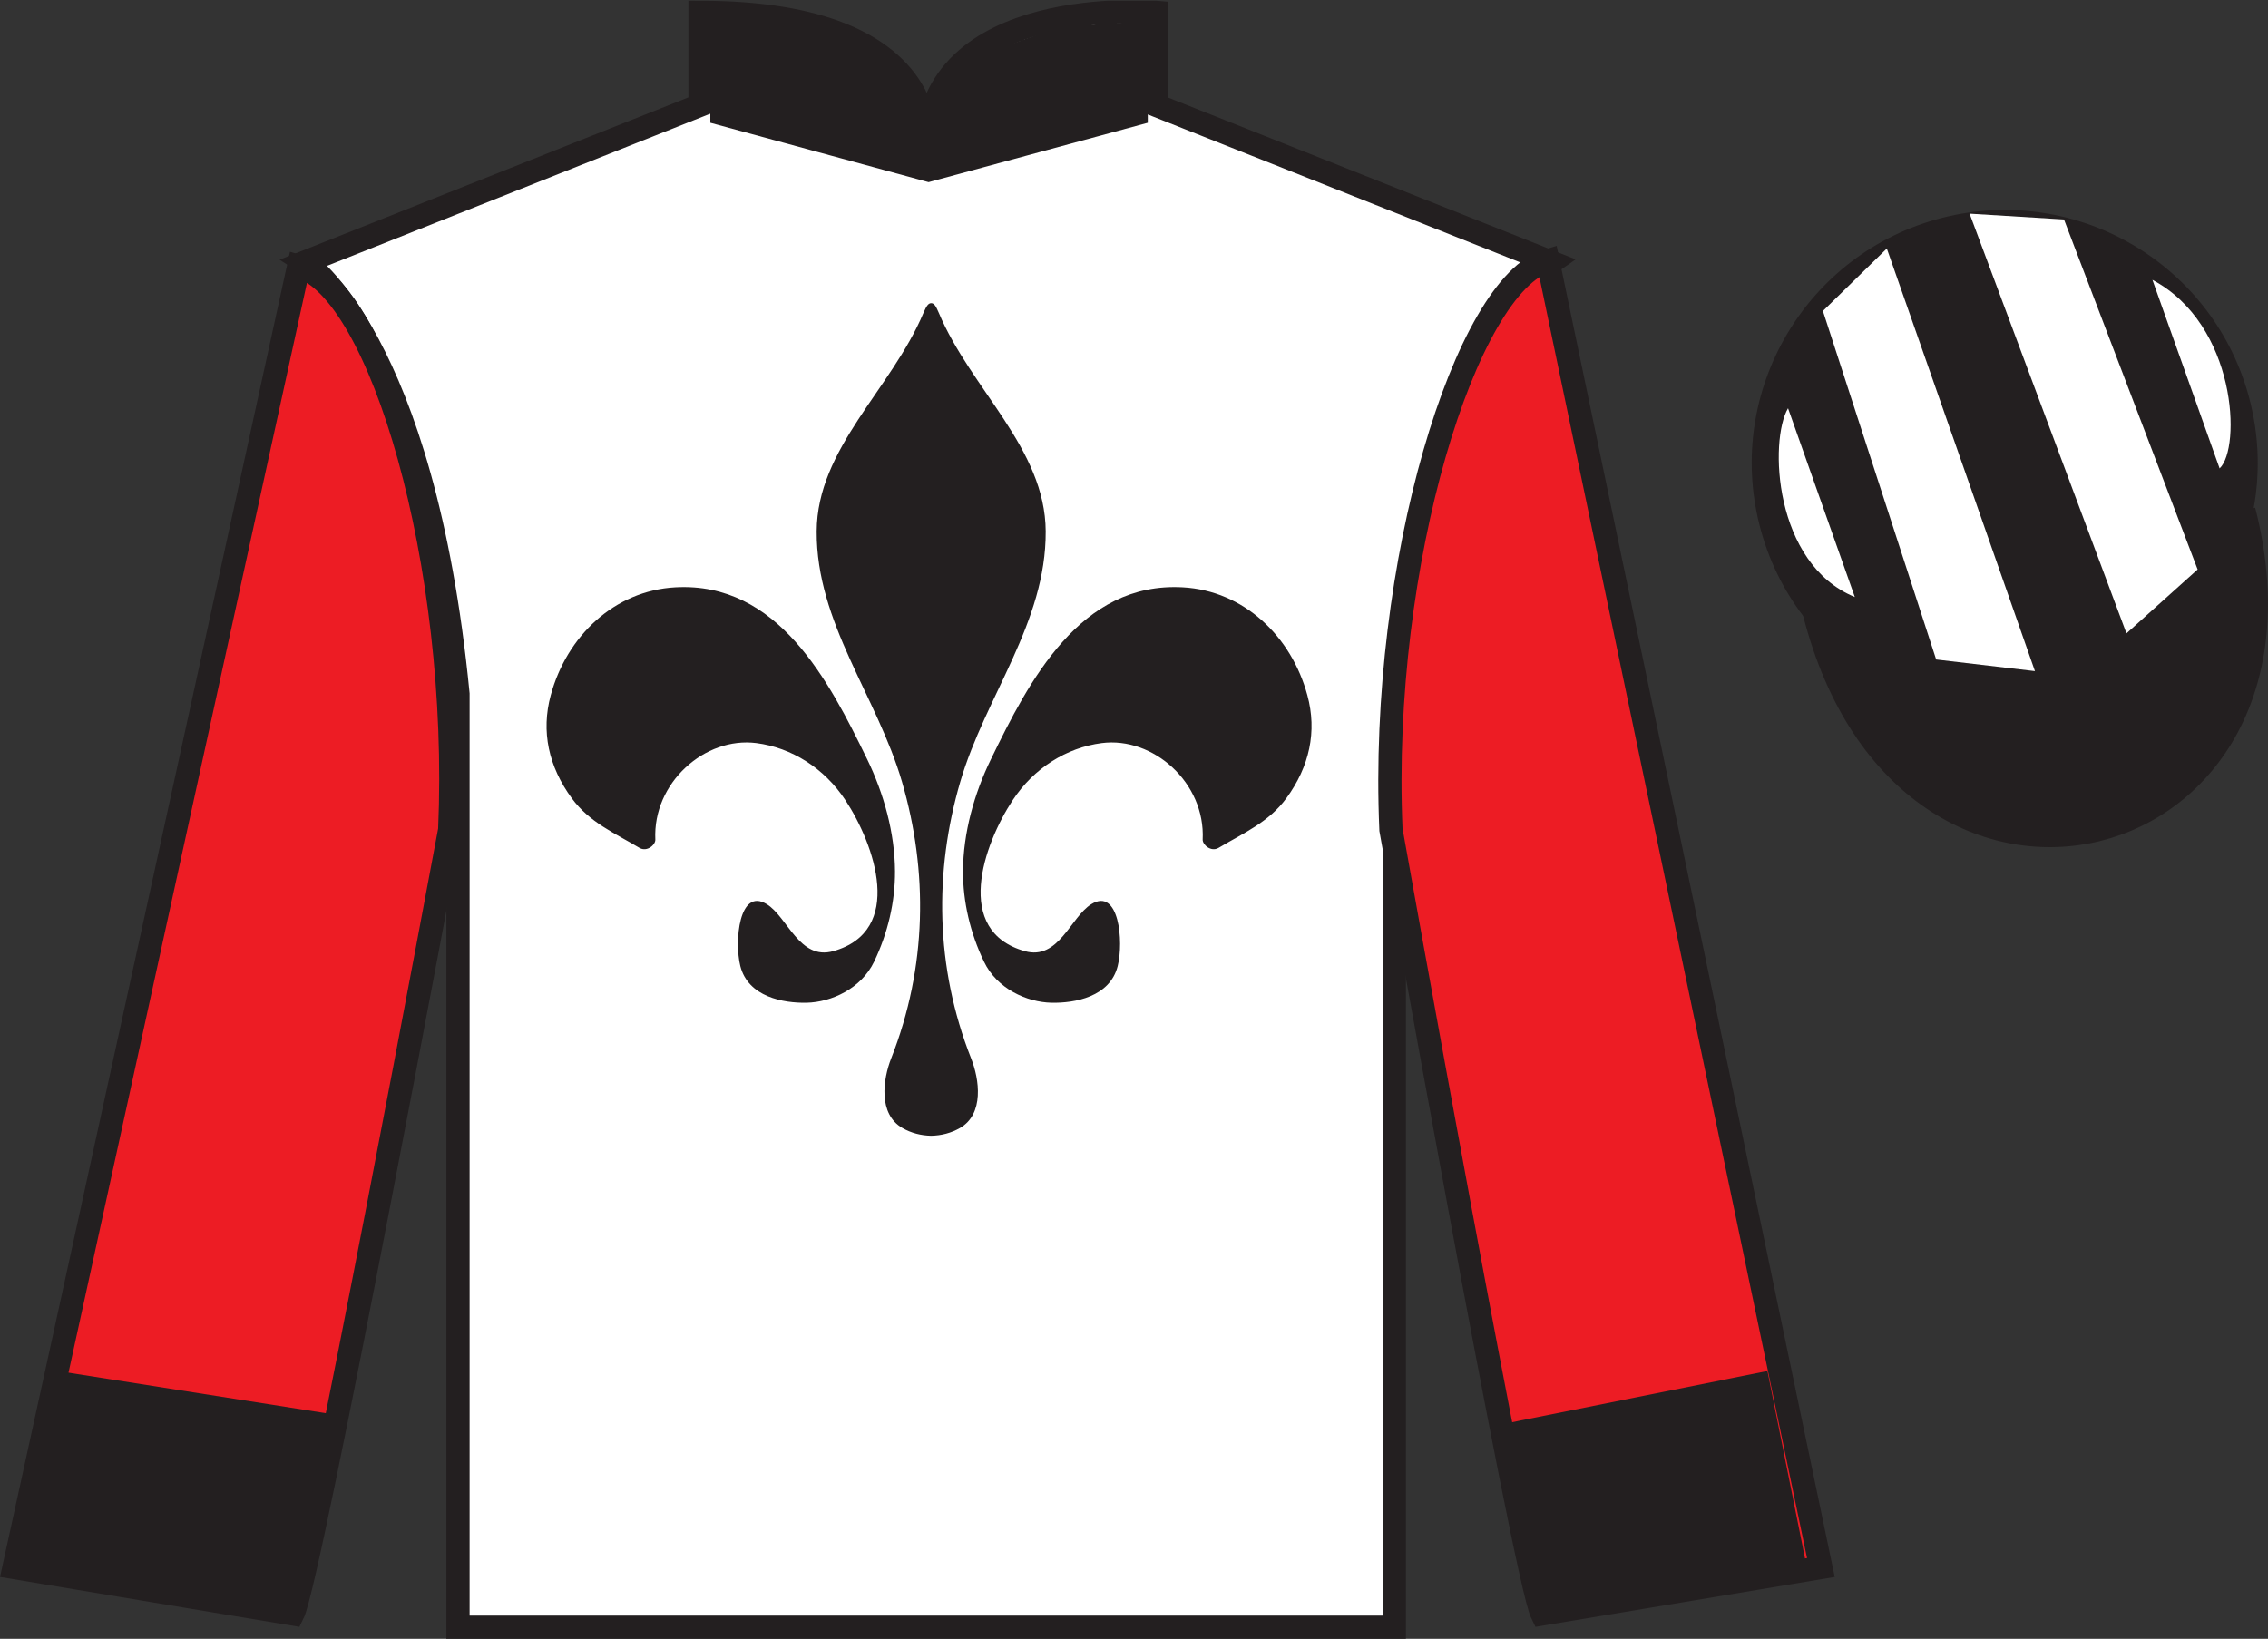
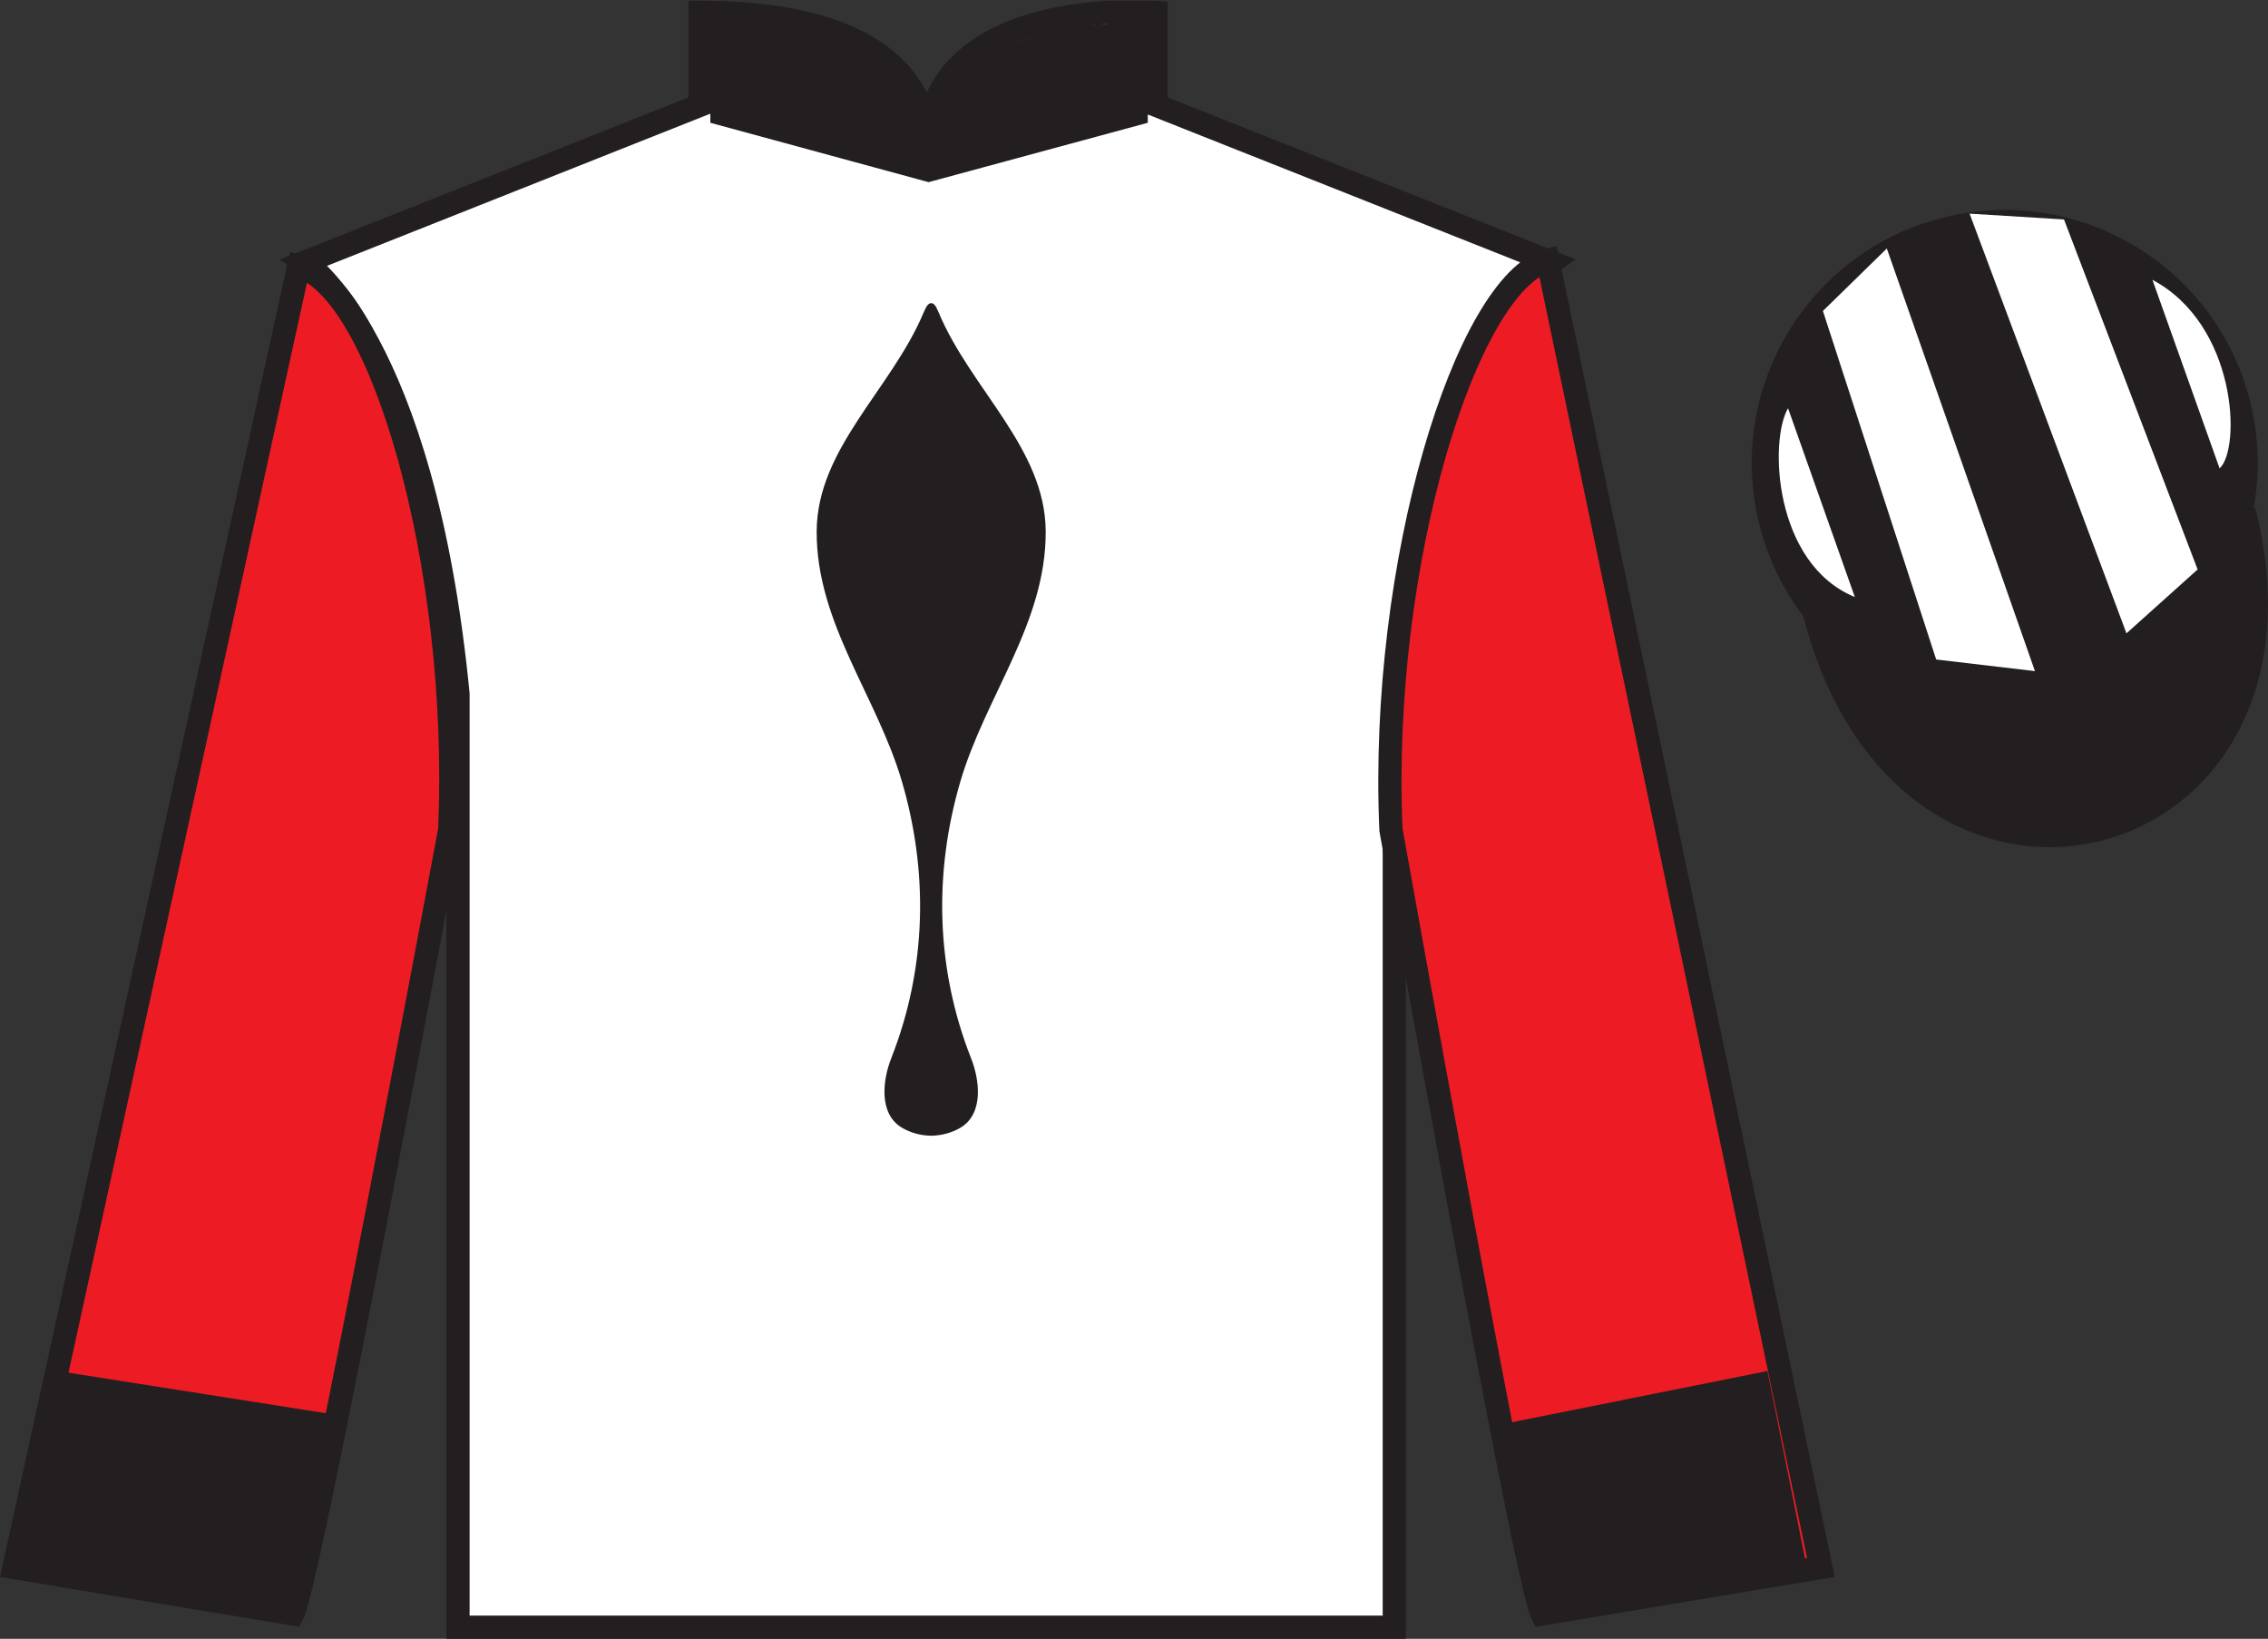
<svg xmlns="http://www.w3.org/2000/svg" width="97.59pt" height="70.53pt" viewBox="0 0 97.59 70.53" version="1.1">
  <rect x="0" y="0" width="97.59" height="70.53" fill="#333333" stroke="none" />
  <defs>
    <clipPath id="clip1">
      <path d="M 0 70.531 L 97.59 70.531 L 97.59 0.031 L 0 0.031 L 0 70.531 Z M 0 70.531 " />
    </clipPath>
  </defs>
  <g id="surface0">
    <g clip-path="url(#clip1)" clip-rule="nonzero">
      <path style=" stroke:none;fill-rule:nonzero;fill:rgb(100%,100%,100%);fill-opacity:1;" d="M 13.121 11.281 C 13.121 11.281 18.207 14.531 19.707 29.863 C 19.707 29.863 19.707 44.863 19.707 70.031 L 59.996 70.031 L 59.996 29.695 C 59.996 29.695 61.789 14.695 66.746 11.281 L 49.746 4.531 L 49.746 0.531 C 49.746 0.531 39.855 -0.305 39.855 6.531 C 39.855 6.531 40.871 0.531 30.121 0.531 L 30.121 4.531 L 13.121 11.281 " />
      <path style="fill:none;stroke-width:10;stroke-linecap:butt;stroke-linejoin:miter;stroke:rgb(13.73%,12.16%,12.549%);stroke-opacity:1;stroke-miterlimit:4;" d="M 131.211 592.487 C 131.211 592.487 182.07 559.987 197.07 406.667 C 197.07 406.667 197.07 256.667 197.07 4.987 L 599.961 4.987 L 599.961 408.347 C 599.961 408.347 617.891 558.347 667.461 592.487 L 497.461 659.987 L 497.461 699.987 C 497.461 699.987 398.555 708.347 398.555 639.987 C 398.555 639.987 408.711 699.987 301.211 699.987 L 301.211 659.987 L 131.211 592.487 Z M 131.211 592.487 " transform="matrix(0.1,0,0,-0.1,0,70.53)" />
      <path style=" stroke:none;fill-rule:nonzero;fill:rgb(92.941%,10.979%,14.119%);fill-opacity:1;" d="M 12.602 69.461 C 13.352 67.961 19.352 35.711 19.352 35.711 C 19.852 24.211 16.352 12.461 12.852 11.461 L 0.602 67.461 L 12.602 69.461 " />
      <path style="fill:none;stroke-width:10;stroke-linecap:butt;stroke-linejoin:miter;stroke:rgb(13.73%,12.16%,12.549%);stroke-opacity:1;stroke-miterlimit:4;" d="M 126.016 10.691 C 133.516 25.691 193.516 348.191 193.516 348.191 C 198.516 463.191 163.516 580.691 128.516 590.691 L 6.016 30.691 L 126.016 10.691 Z M 126.016 10.691 " transform="matrix(0.1,0,0,-0.1,0,70.53)" />
      <path style=" stroke:none;fill-rule:nonzero;fill:rgb(92.941%,10.979%,14.119%);fill-opacity:1;" d="M 78.352 67.461 L 66.602 11.211 C 63.102 12.211 59.352 24.211 59.852 35.711 C 59.852 35.711 65.602 67.961 66.352 69.461 L 78.352 67.461 " />
      <path style="fill:none;stroke-width:10;stroke-linecap:butt;stroke-linejoin:miter;stroke:rgb(13.73%,12.16%,12.549%);stroke-opacity:1;stroke-miterlimit:4;" d="M 783.516 30.691 L 666.016 593.191 C 631.016 583.191 593.516 463.191 598.516 348.191 C 598.516 348.191 656.016 25.691 663.516 10.691 L 783.516 30.691 Z M 783.516 30.691 " transform="matrix(0.1,0,0,-0.1,0,70.53)" />
      <path style=" stroke:none;fill-rule:nonzero;fill:rgb(100%,100%,100%);fill-opacity:1;" d="M 88.828 29.988 C 94.387 28.57 97.742 22.914 96.324 17.355 C 94.906 11.797 89.25 8.441 83.691 9.859 C 78.137 11.277 74.781 16.934 76.199 22.492 C 77.613 28.051 83.27 31.406 88.828 29.988 " />
-       <path style="fill:none;stroke-width:1.2;stroke-linecap:butt;stroke-linejoin:miter;stroke:rgb(13.73%,12.16%,12.549%);stroke-opacity:1;stroke-miterlimit:4;" d="M 888.281 405.417 C 943.867 419.597 977.422 476.159 963.242 531.745 C 949.062 587.331 892.5 620.886 836.914 606.706 C 781.367 592.527 747.812 535.964 761.992 480.378 C 776.133 424.792 832.695 391.238 888.281 405.417 Z M 888.281 405.417 " transform="matrix(0.1,0,0,-0.1,0,70.53)" />
      <path style="fill-rule:nonzero;fill:rgb(13.73%,12.16%,12.549%);fill-opacity:1;stroke-width:10;stroke-linecap:butt;stroke-linejoin:miter;stroke:rgb(13.73%,12.16%,12.549%);stroke-opacity:1;stroke-miterlimit:4;" d="M 780.703 441.628 C 820.391 285.964 1004.336 333.542 965.547 485.573 " transform="matrix(0.1,0,0,-0.1,0,70.53)" />
      <path style=" stroke:none;fill-rule:nonzero;fill:rgb(13.73%,12.16%,12.549%);fill-opacity:1;" d="M 88.828 29.988 C 94.387 28.57 97.742 22.914 96.324 17.355 C 94.906 11.797 89.25 8.441 83.691 9.859 C 78.137 11.277 74.781 16.934 76.199 22.492 C 77.613 28.051 83.27 31.406 88.828 29.988 " />
      <path style="fill:none;stroke-width:10;stroke-linecap:butt;stroke-linejoin:miter;stroke:rgb(13.73%,12.16%,12.549%);stroke-opacity:1;stroke-miterlimit:4;" d="M 888.281 405.417 C 943.867 419.597 977.422 476.159 963.242 531.745 C 949.062 587.331 892.5 620.886 836.914 606.706 C 781.367 592.527 747.812 535.964 761.992 480.378 C 776.133 424.792 832.695 391.238 888.281 405.417 Z M 888.281 405.417 " transform="matrix(0.1,0,0,-0.1,0,70.53)" />
      <path style=" stroke:none;fill-rule:nonzero;fill:rgb(13.73%,12.16%,12.549%);fill-opacity:1;" d="M 30.625 0.961 L 33.047 1.094 L 34.953 1.496 L 37.098 2.297 L 38.406 3.234 L 39.48 4.969 L 39.957 6.707 L 40.434 4.969 L 41.387 3.234 L 42.934 2.164 L 45.555 1.227 L 49.328 0.961 L 49.328 5.238 L 39.957 7.777 L 30.625 5.238 L 30.625 0.961 " />
      <path style="fill:none;stroke-width:1.2;stroke-linecap:butt;stroke-linejoin:miter;stroke:rgb(13.73%,12.16%,12.549%);stroke-opacity:1;stroke-miterlimit:4;" d="M 306.25 695.691 L 330.469 694.362 L 349.531 690.339 L 370.977 682.331 L 384.062 672.956 L 394.805 655.612 L 399.57 638.23 L 404.336 655.612 L 413.867 672.956 L 429.336 683.659 L 455.547 693.034 L 493.281 695.691 L 493.281 652.917 L 399.57 627.527 L 306.25 652.917 L 306.25 695.691 Z M 306.25 695.691 " transform="matrix(0.1,0,0,-0.1,0,70.53)" />
      <path style=" stroke:none;fill-rule:nonzero;fill:rgb(13.73%,12.16%,12.549%);fill-opacity:1;" d="M 12.352 69.711 L 14.094 60.832 L 2.484 59.004 L 0.531 67.477 L 12.352 69.711 " />
      <path style=" stroke:none;fill-rule:nonzero;fill:rgb(13.73%,12.16%,12.549%);fill-opacity:1;" d="M 66.145 69.805 L 64.445 61.332 L 76.051 59.004 L 77.75 67.477 L 66.145 69.805 " />
-       <path style=" stroke:none;fill-rule:nonzero;fill:rgb(13.73%,12.16%,12.549%);fill-opacity:1;" d="M 50.895 25.277 C 53.52 25.422 55.566 27.383 56.254 29.918 C 56.68 31.484 56.344 32.996 55.352 34.352 C 54.59 35.391 53.504 35.852 52.438 36.488 C 52.113 36.684 51.742 36.355 51.75 36.133 C 51.871 33.688 49.621 31.695 47.406 31.98 C 45.891 32.176 44.484 33.059 43.578 34.434 C 42.309 36.359 41.02 40.066 44.094 40.934 C 45.555 41.348 46.066 39.465 46.957 38.914 C 48.152 38.176 48.359 40.527 48.094 41.574 C 47.762 42.906 46.246 43.176 45.246 43.156 C 44.18 43.133 42.895 42.551 42.34 41.387 C 41.746 40.152 41.434 38.805 41.438 37.496 C 41.445 35.848 41.918 34.156 42.637 32.68 C 44.281 29.297 46.477 25.031 50.895 25.277 " />
      <path style=" stroke:none;fill-rule:nonzero;fill:rgb(13.73%,12.16%,12.549%);fill-opacity:1;" d="M 40.066 48.879 C 39.629 48.871 39.207 48.762 38.832 48.547 C 37.781 47.945 37.992 46.449 38.348 45.547 C 39.895 41.621 39.938 37.496 38.812 33.645 C 37.734 29.957 35.121 26.809 35.141 22.867 C 35.156 19.297 38.352 16.758 39.738 13.461 C 39.863 13.176 39.938 13.051 40.066 13.047 C 40.199 13.047 40.273 13.176 40.395 13.461 C 41.781 16.758 44.977 19.297 44.996 22.867 C 45.016 26.809 42.402 29.957 41.32 33.645 C 40.195 37.496 40.238 41.621 41.785 45.547 C 42.145 46.449 42.355 47.945 41.305 48.547 C 40.926 48.762 40.508 48.871 40.066 48.879 " />
-       <path style=" stroke:none;fill-rule:nonzero;fill:rgb(13.73%,12.16%,12.549%);fill-opacity:1;" d="M 29.059 25.277 C 26.43 25.422 24.383 27.383 23.699 29.918 C 23.273 31.484 23.609 32.996 24.602 34.352 C 25.359 35.391 26.445 35.852 27.512 36.488 C 27.84 36.684 28.211 36.355 28.199 36.133 C 28.082 33.688 30.332 31.695 32.547 31.98 C 34.062 32.176 35.469 33.059 36.375 34.434 C 37.645 36.359 38.934 40.066 35.859 40.934 C 34.398 41.348 33.887 39.465 32.996 38.914 C 31.797 38.176 31.594 40.527 31.855 41.574 C 32.191 42.906 33.707 43.176 34.707 43.156 C 35.77 43.133 37.055 42.551 37.613 41.387 C 38.207 40.152 38.52 38.805 38.512 37.496 C 38.504 35.848 38.031 34.156 37.316 32.68 C 35.668 29.297 33.477 25.031 29.059 25.277 " />
      <path style=" stroke:none;fill-rule:nonzero;fill:rgb(100%,100%,100%);fill-opacity:1;" d="M 76.938 17.57 L 79.812 25.695 C 76.312 24.258 76.125 18.945 76.938 17.57 " />
      <path style=" stroke:none;fill-rule:nonzero;fill:rgb(100%,100%,100%);fill-opacity:1;" d="M 78.438 13.383 L 83.312 28.383 L 87.562 28.883 L 81.188 10.695 L 78.438 13.383 " />
      <path style=" stroke:none;fill-rule:nonzero;fill:rgb(100%,100%,100%);fill-opacity:1;" d="M 84.75 9.195 L 91.5 27.258 L 94.562 24.508 L 88.812 9.445 L 84.75 9.195 " />
      <path style=" stroke:none;fill-rule:nonzero;fill:rgb(100%,100%,100%);fill-opacity:1;" d="M 95.508 20.16 L 92.617 12.043 C 96.246 13.973 96.441 19.285 95.508 20.16 " />
    </g>
  </g>
</svg>